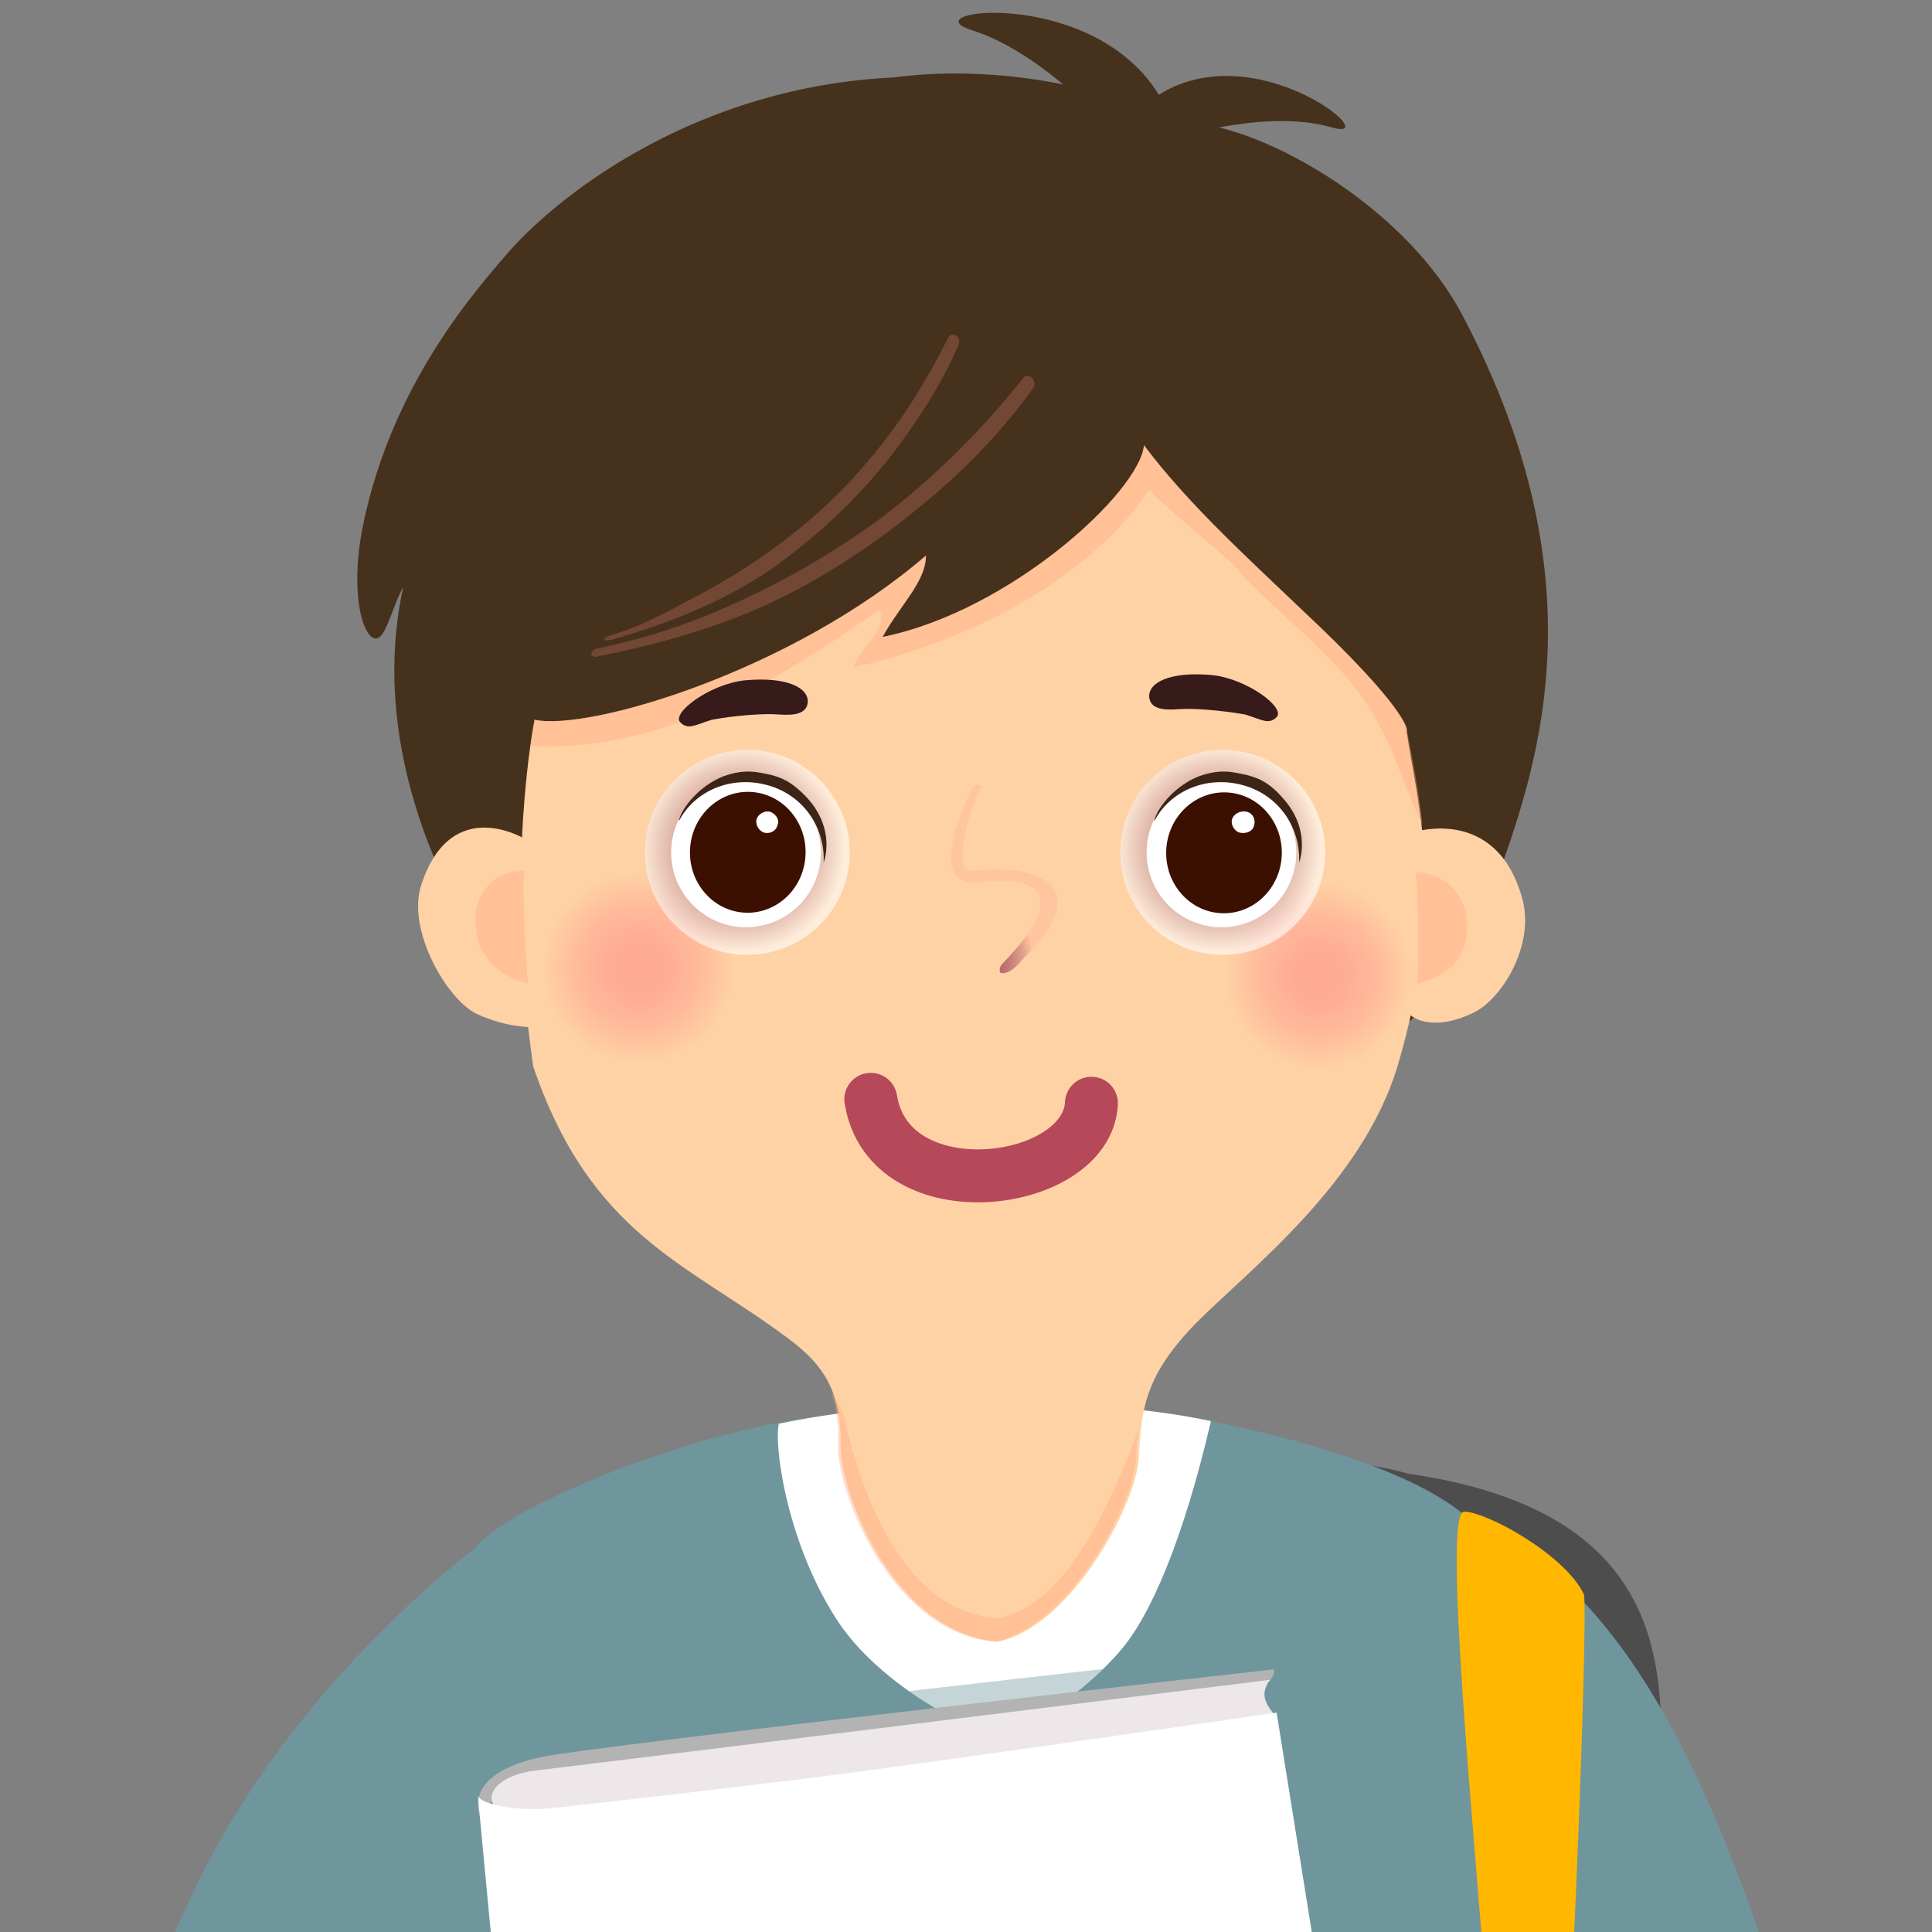
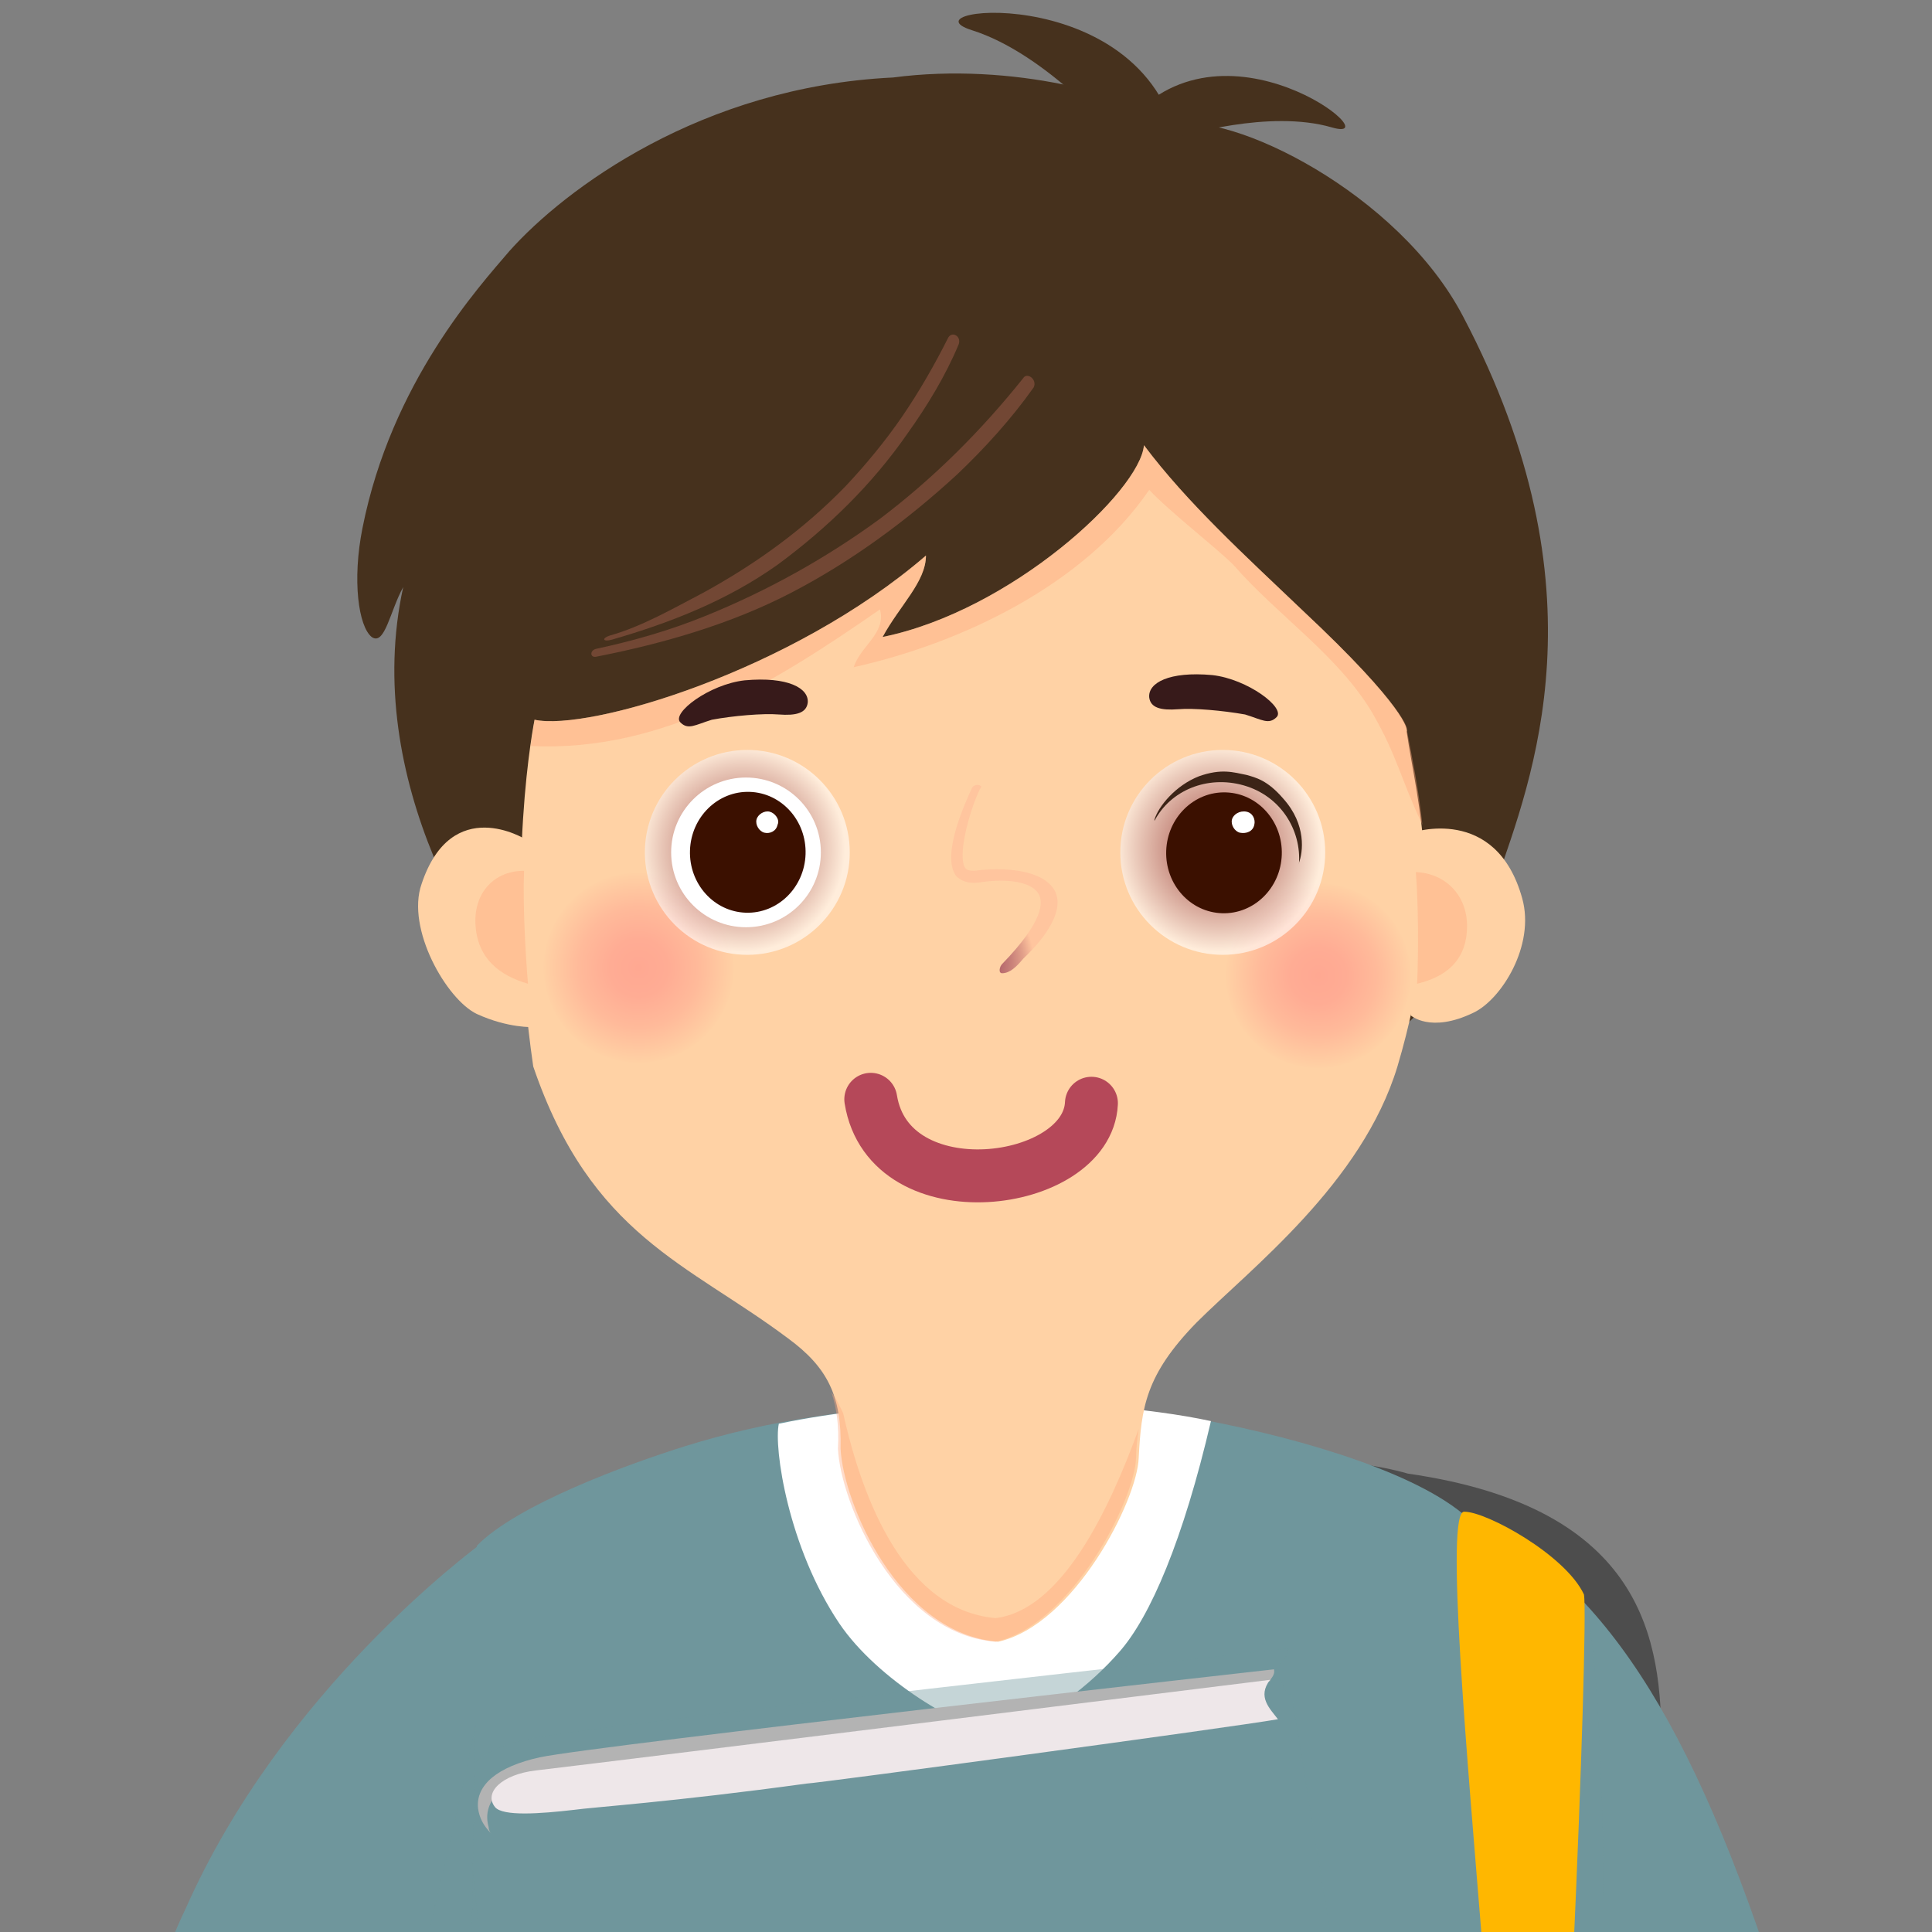
<svg xmlns="http://www.w3.org/2000/svg" version="1.1" id="圖層_1" x="0px" y="0px" viewBox="0 0 147.1 147.1" style="enable-background:new 0 0 147.1 147.1;" xml:space="preserve">
  <rect x="0" y="0" width="147.1" height="147.1" fill="#808080" stroke="none" />
  <style type="text/css">
	.st0{fill:#4D4D4D;}
	.st1{fill:#6F969C;}
	.st2{opacity:0.4;fill:#6F969C;enable-background:new    ;}
	.st3{fill:#FFFFFF;}
	.st4{fill:#B3B3B3;}
	.st5{fill:#EEE7E9;}
	.st6{fill:#FFB700;}
	.st7{fill:#46311D;}
	.st8{fill:#FFD2A5;}
	.st9{opacity:0.4;fill:#FFA97E;enable-background:new    ;}
	.st10{fill:#371A1A;}
	.st11{fill:url(#SVGID_1_);}
	.st12{fill:url(#SVGID_00000128454447255405975240000010949137007704760964_);}
	.st13{fill:url(#SVGID_00000003815513439739718270000002346538909639381920_);}
	.st14{fill:url(#SVGID_00000069364057275725966330000004503315092643673987_);}
	.st15{fill:none;stroke:#B54859;stroke-width:4.03;stroke-linecap:round;stroke-linejoin:round;}
	.st16{opacity:0.3;fill:#D87E6B;enable-background:new    ;}
	.st17{opacity:0.6;fill:url(#SVGID_00000085940806148759561450000006474525791032879752_);enable-background:new    ;}
	.st18{fill:url(#SVGID_00000039813780531885283820000009147390797181719947_);}
	.st19{fill:#3B1000;}
	.st20{fill:#3C2417;}
	.st21{opacity:0.6;fill:url(#SVGID_00000183219596190896094660000015137365929783735732_);enable-background:new    ;}
	.st22{fill:url(#SVGID_00000124849626911600060310000018170247352726118062_);}
</style>
  <g>
    <g>
      <path class="st0" d="M126.5,132.8c0-7.8-1.2-18-19.3-20.6c-9-2.6-30.9-0.9-30.9-0.9h0c0,0-1.3,6.9-2.6,10.7    c-0.4,1.2-1.2,12.1-1.9,26.4h62.1C130,139.4,126.7,133.6,126.5,132.8z" />
      <polygon class="st1" points="109.4,114.4 109.4,114.4 109.4,114.4   " />
      <path class="st1" d="M109.4,114.4c0,1.4-1.2,14.2,0.9,34.1h24.1C127.5,128.1,120.3,118.6,109.4,114.4z" />
      <path class="st2" d="M121.9,135.1c-0.2-4.9-0.5-9.5-1-12.4c-3.7-4.4-5.6-5.1-10.4-7c0,1.4-2.1,13.1-0.2,32.7h11.8    C122.1,143.9,122.1,139.4,121.9,135.1z" />
      <path class="st1" d="M113.1,140.8c0-17-0.9-21.3-0.4-24.2c-2.8-3.7-11.8-6.6-19.6-8.2c-4.6-1-13-1.8-19-1.6    c-9,0.3-15.8,1.4-21.9,3.3c-4.5,1.4-12.9,4.5-15.9,7.6c0,4.5-1,20-1.1,30.7h78C113.2,145.9,113.1,143.3,113.1,140.8z" />
      <path class="st3" d="M92.2,108.2c-4.6-1-12-1.6-18-1.4c-5.7,0.2-10.6,0.7-14.9,1.6c-0.4,1.8,0.7,9.4,4.6,15.2    c2.9,4.3,9.3,8.1,12.1,8.4c3.7-1,7.1-3.8,9.2-6.2C87.6,123.1,90.1,117.2,92.2,108.2L92.2,108.2z" />
      <path class="st2" d="M98.4,129.4L98.4,129.4l-0.1-0.4c0,0-0.1,0-0.2,0c-0.5-0.7-1.1-1.5-0.5-2.6c0.1,0,0.1,0,0.2,0    c0-0.2,0.3-0.5,0.3-0.9c0,0-53.5,5.9-57.9,6.9c-2.8,0.6-4.5,1.7-4.8,3.2c0,0,0-0.1,0-0.1c0,0,0,0.1,0,0.2c0,0.2,0,0.5,0,0.7    c0,0,0,0,0,0c0,0.2,0.1,0.4,0.1,0.6c0.2,2.2,0.6,6.6,1.1,11.4h64.9L98.4,129.4z" />
      <g>
        <path class="st4" d="M97,127.1c0.1,0.5-0.3,0.7-0.3,0.9c-2.9,0.4-51.3,6.1-55.5,7c-3.2,0.7-4.5,2.3-4,4.1c0,0.2,0.1,0.4,0.2,0.5     c-0.6-0.6-0.9-1.2-1-1.9v0c-0.2-1.8,1.5-3.2,4.7-3.9C45.3,132.9,97,127.1,97,127.1L97,127.1z" />
        <path class="st5" d="M97.3,130.9c-3.4,0.6-35.2,4.9-35.9,4.9c-10.2,1.4-16.3,1.8-17.7,2c-2.6,0.3-5.4,0.5-6-0.2     c-0.9-1.1,0.5-2.5,3.1-2.8c7.6-0.9,55.9-6.9,55.9-6.9C95.7,129.2,96.7,130.1,97.3,130.9L97.3,130.9z" />
-         <path class="st3" d="M97.2,130.4c0,0-27.5,4-36.5,5.1c-10,1.2-17.7,2.1-19.1,2.2c-2.5,0.2-5.2-0.4-5.2-1c0,0.3,0.5,5.5,1.1,11.8     h62.6L97.2,130.4z" />
      </g>
      <path class="st6" d="M120.6,121.4c-1.4-3-7.4-6.3-9.1-6.3c-1.5-0.2,0.2,18.6,1.4,33.4h6.9C120.4,135.3,120.8,122.5,120.6,121.4z" />
      <polygon class="st1" points="36.4,117.7 36.4,117.7 36.4,117.7   " />
      <path class="st1" d="M36.4,117.7c-0.2,0.2-14.9,10.9-22.3,27.7c-0.5,1-0.9,2.1-1.4,3.1h23.1L36.4,117.7z" />
      <path class="st2" d="M36.2,131.3c-1.1,5.6-2.5,11.4-3.9,17.2h3.6L36.2,131.3z" />
      <g>
        <path class="st7" d="M89.2,9.5C86.3,7.3,77.1,4.7,68,5.9c-14.6,0.7-25,8.5-29.2,13.2c-2.3,2.7-9,10-11.2,21.1     c-0.8,4-0.3,7.5,0.7,8.3c1,0.7,1.4-2,2.4-3.8c-3.2,14.6,5.7,28.8,11.1,34.1c3.5,3.4,6.1,5.6,9,6.9c7.7,3.5,17,4.8,25.6,4.3     c10.1-0.5,16.1-1.6,23.2-6c8.8-6.6,11.6-9.1,14.3-16.8c2.7-7.9,8.5-22.2-2.5-43.1C106.5,14.7,93.7,8.4,89.2,9.5L89.2,9.5z" />
        <path class="st8" d="M99.2,46.5c-4.4-4.2-8.8-8.2-12.1-12.6c-0.3,3.5-10.1,12.6-19.9,14.6c1.3-2.4,3.3-4.2,3.3-6.2     c-10.2,8.8-25.7,13.4-29.8,12.5c0,0-2.3,11.3-0.1,26.4C45,94.1,52.4,96.2,60,101.9c3,2.2,4.1,4.4,4,8.4c0.2,4.1,4.4,14.1,12,14.7     c5.8-1.3,10.6-10.8,10.7-14c0.2-3.8,0.5-6.3,4.4-10.3c4.1-4.1,12.6-10.6,15.3-19.5c3.8-12.8,1.5-20,0.7-25.5     C107.2,55.6,107.1,53.9,99.2,46.5L99.2,46.5z" />
        <path class="st9" d="M75.8,123.2c-6.8-0.6-10.1-8.8-11.6-15.6c-0.2-0.4-0.5-1.1-0.9-1.6c0.4,1.2,0.6,2.6,0.5,4.3     c0.2,4.1,4.4,14.1,12,14.7c5.8-1.3,10.6-10.8,10.7-14c0-0.8,0.1-1.5,0.2-2.2C84.4,115.1,80.8,122.6,75.8,123.2L75.8,123.2z" />
        <path class="st9" d="M99.2,46.5c-4.4-4.2-8.8-8.2-12.1-12.6c-0.3,3.5-10.1,12.6-19.9,14.6c1.3-2.4,3.3-4.2,3.3-6.2     c-10.2,8.8-25.7,13.4-29.8,12.5c0,0,0,0-0.3,2c10.2,0.5,18.8-5,26.6-10.4c0.5,1.8-1.5,2.8-2,4.4c8.1-1.8,17.5-6.2,22.5-13.5     c1.6,1.7,5.1,4.4,6.4,5.7c3.4,3.9,8,6.9,10.6,11.3c1.9,3.3,2.1,4.9,3.8,8.5c-0.3-2.8-0.8-5.2-1.2-7.3     C107.2,55.6,107.1,53.9,99.2,46.5L99.2,46.5z" />
        <path class="st10" d="M51.8,55c-0.7-0.7,2.2-2.9,4.9-3.2c3.3-0.3,4.9,0.6,4.8,1.7c-0.1,0.8-0.9,1-2.2,0.9     c-1.2-0.1-3.5,0.1-5.1,0.4C52.9,55.2,52.4,55.6,51.8,55z" />
        <path class="st10" d="M97.2,54.6c0.7-0.7-2.2-2.9-4.9-3.2c-3.3-0.3-4.9,0.6-4.8,1.7c0.1,0.8,0.9,1,2.2,0.9     c1.2-0.1,3.4,0.1,5.1,0.4C96.1,54.8,96.6,55.2,97.2,54.6z" />
        <g>
          <radialGradient id="SVGID_1_" cx="4471.399" cy="-2834.219" r="7.89" gradientTransform="matrix(0.933 0.112 0.112 -0.933 -3786.258 -3055.71)" gradientUnits="userSpaceOnUse">
            <stop offset="0" style="stop-color:#FFA892" />
            <stop offset="0.3" style="stop-color:#FFAC94" />
            <stop offset="0.63" style="stop-color:#FFBA9A" />
            <stop offset="0.98" style="stop-color:#FFD0A4" />
            <stop offset="1" style="stop-color:#FFD2A5" />
          </radialGradient>
          <path class="st11" d="M74.4,74.4c-1.2-0.4-3.2-3.4-2.4-6.2c0.7-2.2,6.4-1.6,7.2-0.3C80.1,69.3,76.8,75.2,74.4,74.4z" />
          <g>
            <radialGradient id="SVGID_00000049193508455843586570000012676309888057357973_" cx="1860.745" cy="-501.187" r="6.23" gradientTransform="matrix(0.934 0.107 0.107 -0.934 -1611.423 -593.901)" gradientUnits="userSpaceOnUse">
              <stop offset="0" style="stop-color:#9B465A" />
              <stop offset="0.2" style="stop-color:#9D495B" />
              <stop offset="0.37" style="stop-color:#A65461" />
              <stop offset="0.54" style="stop-color:#B4666B" />
              <stop offset="0.7" style="stop-color:#C88079" />
              <stop offset="0.86" style="stop-color:#E2A08A" />
              <stop offset="1" style="stop-color:#FFC59E" />
            </radialGradient>
            <path style="fill:url(#SVGID_00000049193508455843586570000012676309888057357973_);" d="M76.3,74.1c-0.3,0-0.2-0.5,0-0.7       c3.2-3.3,3.1-4.7,2.8-5.3c-0.6-1.1-2.8-1.2-4.6-0.9c-0.9,0.1-1.4-0.2-1.7-0.5c-1.2-1.6,0.8-5.8,1.2-6.7       c0.1-0.2,0.4-0.3,0.6-0.2s0.1,0.1,0,0.3c-0.9,1.9-1.7,5.2-1.1,6c0.1,0.1,0.2,0.2,0.7,0.2c2.2-0.3,5.2-0.1,6.1,1.5       c0.8,1.5-0.7,3.6-2.4,5.2C77.4,73.6,76.9,74.1,76.3,74.1L76.3,74.1z" />
          </g>
        </g>
        <g>
          <path class="st8" d="M40,63.9c0,0-5.6-3.5-7.9,3.4c-1.2,3.4,1.9,8.8,4.2,9.9c2.4,1.1,4.3,1,4.3,1S39.4,66.6,40,63.9L40,63.9z" />
          <path class="st9" d="M36.2,70.3c0.1,2.7,1.9,4,4,4.6c-0.2-2.4-0.4-6.1-0.3-8.6C37.6,66.3,36.1,68,36.2,70.3L36.2,70.3z" />
        </g>
        <g>
          <path class="st8" d="M107.5,63.4c0,0,6.4-2.2,8.4,5c1,3.6-1.6,7.7-3.7,8.7c-3.3,1.6-4.8,0.2-4.8,0.2S108,66.2,107.5,63.4      L107.5,63.4z" />
          <path class="st9" d="M111.7,70.5c0,2.7-1.7,3.9-3.8,4.4c0.1-2.4,0.1-6-0.1-8.5C110.1,66.5,111.7,68.2,111.7,70.5z" />
        </g>
        <radialGradient id="SVGID_00000137100578176987121860000002628790288756816540_" cx="-710.101" cy="-145.038" r="7.29" gradientTransform="matrix(0.93 -0.367 -0.367 -0.93 655.791 -321.818)" gradientUnits="userSpaceOnUse">
          <stop offset="0" style="stop-color:#FFA892" />
          <stop offset="0.3" style="stop-color:#FFAC94" />
          <stop offset="0.63" style="stop-color:#FFBA9A" />
          <stop offset="0.98" style="stop-color:#FFD0A4" />
          <stop offset="1" style="stop-color:#FFD2A5" />
        </radialGradient>
        <circle style="fill:url(#SVGID_00000137100578176987121860000002628790288756816540_);" cx="48.6" cy="73.7" r="7.3" />
        <radialGradient id="SVGID_00000016056168296214097640000005936106339822941845_" cx="-662.191" cy="-164.628" r="7.08" gradientTransform="matrix(0.93 -0.367 -0.367 -0.93 655.788 -321.841)" gradientUnits="userSpaceOnUse">
          <stop offset="0" style="stop-color:#FFA892" />
          <stop offset="0.3" style="stop-color:#FFAC94" />
          <stop offset="0.63" style="stop-color:#FFBA9A" />
          <stop offset="0.98" style="stop-color:#FFD0A4" />
          <stop offset="1" style="stop-color:#FFD2A5" />
        </radialGradient>
        <circle style="fill:url(#SVGID_00000016056168296214097640000005936106339822941845_);" cx="100.4" cy="74.3" r="7.1" />
        <path class="st15" d="M66.3,83.7c1.4,8.7,16.5,6.7,16.8,0.3" />
        <path class="st16" d="M77.9,28.8c-3.2,4-6.8,7.6-10.9,10.7c-4.1,3-8.6,5.5-13.3,7.4c-2.7,1.1-5.5,1.9-8.3,2.5     c-0.5,0.1-0.5,0.7,0,0.6c5.1-1,10.3-2.5,14.9-4.9c4.6-2.4,8.8-5.5,12.6-9c2.1-2,4.1-4.2,5.8-6.6C79,28.9,78.2,28.3,77.9,28.8     L77.9,28.8z" />
        <path class="st16" d="M72.2,25.7c-1,2-2.2,4.1-3.5,6c-1.3,1.9-2.8,3.7-4.3,5.3c-3.2,3.3-6.8,5.9-10.8,8.1     c-2.3,1.2-4.7,2.6-7.2,3.3c-0.6,0.2-0.5,0.5,0.2,0.3c4.5-1.3,8.8-3,12.6-5.7c3.8-2.8,7.2-6.1,9.9-10c1.5-2.1,2.9-4.4,3.9-6.8     C73.2,25.6,72.5,25.2,72.2,25.7L72.2,25.7z" />
        <g>
          <radialGradient id="SVGID_00000059280444763015685230000001956751215934503066_" cx="-343.586" cy="825.711" r="7.828" gradientTransform="matrix(0.884 0.468 0.468 -0.884 10.1 955.358)" gradientUnits="userSpaceOnUse">
            <stop offset="0.15" style="stop-color:#7A1727" />
            <stop offset="0.26" style="stop-color:#872D3C" />
            <stop offset="0.49" style="stop-color:#A86872" />
            <stop offset="0.81" style="stop-color:#DDC5C9" />
            <stop offset="1" style="stop-color:#FFFFFF" />
          </radialGradient>
          <circle style="opacity:0.6;fill:url(#SVGID_00000059280444763015685230000001956751215934503066_);enable-background:new    ;" cx="93.1" cy="64.9" r="7.8" />
          <radialGradient id="SVGID_00000125566674416846484590000001195179941039209097_" cx="-399.254" cy="835.831" r="6.38" gradientTransform="matrix(0.958 0.286 0.286 -0.958 236.083 979.975)" gradientUnits="userSpaceOnUse">
            <stop offset="0" style="stop-color:#FFFFFF" />
            <stop offset="0.86" style="stop-color:#FFFFFF" />
            <stop offset="1" style="stop-color:#FFFFFF" />
          </radialGradient>
-           <circle style="fill:url(#SVGID_00000125566674416846484590000001195179941039209097_);" cx="93" cy="64.9" r="5.7" />
          <ellipse transform="matrix(3.280625e-02 -1 1 3.280625e-02 25.139 155.9)" class="st19" cx="93.1" cy="65" rx="4.6" ry="4.4" />
          <path class="st3" d="M95.5,62.8c-0.1,0.5-0.6,0.7-1.1,0.6c-0.4-0.1-0.7-0.6-0.6-1s0.6-0.7,1.1-0.6      C95.4,61.9,95.6,62.4,95.5,62.8z" />
          <path class="st20" d="M94.9,59c-1-0.2-1.9-0.5-3.6,0.1c-1.8,0.7-3.1,2.3-3.4,3.3c0,0,0,0,0,0.1c1.2-2.3,4-3.5,6.8-2.7      s4.4,3.4,4.2,6c0,0,0-0.1,0-0.1c0.3-0.8,0.6-2.9-1.2-4.9C96.5,59.4,95.6,59.2,94.9,59z" />
        </g>
        <g>
          <radialGradient id="SVGID_00000150803287349314665080000008020953697192449173_" cx="-375.613" cy="808.748" r="7.812" gradientTransform="matrix(0.884 0.468 0.468 -0.884 10.077 955.387)" gradientUnits="userSpaceOnUse">
            <stop offset="0.15" style="stop-color:#7A1727" />
            <stop offset="0.26" style="stop-color:#872D3C" />
            <stop offset="0.49" style="stop-color:#A86872" />
            <stop offset="0.81" style="stop-color:#DDC5C9" />
            <stop offset="1" style="stop-color:#FFFFFF" />
          </radialGradient>
          <circle style="opacity:0.6;fill:url(#SVGID_00000150803287349314665080000008020953697192449173_);enable-background:new    ;" cx="56.9" cy="64.9" r="7.8" />
          <radialGradient id="SVGID_00000050621256002612771180000005048584392656577413_" cx="-434.004" cy="825.461" r="6.38" gradientTransform="matrix(0.958 0.286 0.286 -0.958 236.091 979.97)" gradientUnits="userSpaceOnUse">
            <stop offset="0" style="stop-color:#FFFFFF" />
            <stop offset="0.86" style="stop-color:#FFFFFF" />
            <stop offset="1" style="stop-color:#FFFFFF" />
          </radialGradient>
          <circle style="fill:url(#SVGID_00000050621256002612771180000005048584392656577413_);" cx="56.8" cy="64.9" r="5.7" />
          <ellipse transform="matrix(3.280625e-02 -1 1 3.280625e-02 -9.932 119.66)" class="st19" cx="56.9" cy="65" rx="4.6" ry="4.4" />
          <path class="st3" d="M59.2,62.8c-0.1,0.5-0.6,0.7-1,0.6s-0.7-0.6-0.6-1s0.6-0.7,1-0.6S59.4,62.4,59.2,62.8z" />
-           <path class="st20" d="M58.7,59c-1-0.2-1.9-0.5-3.6,0.1c-1.8,0.7-3.1,2.3-3.4,3.3c0,0,0,0,0,0.1c1.2-2.3,4-3.5,6.8-2.7      s4.4,3.4,4.2,6c0,0,0-0.1,0-0.1c0.3-0.8,0.6-2.9-1.2-4.9C60.2,59.4,59.4,59.2,58.7,59z" />
        </g>
        <path class="st7" d="M85,10.4c0,0-5.3-6.3-11-8.1s14.4-4,15.9,10L85,10.4L85,10.4z" />
        <path class="st7" d="M89.9,10.4c0,0,6.7-2.1,11.5-0.7S93,0.3,85.6,9.6C85.6,9.6,89.9,10.4,89.9,10.4z" />
      </g>
    </g>
  </g>
</svg>